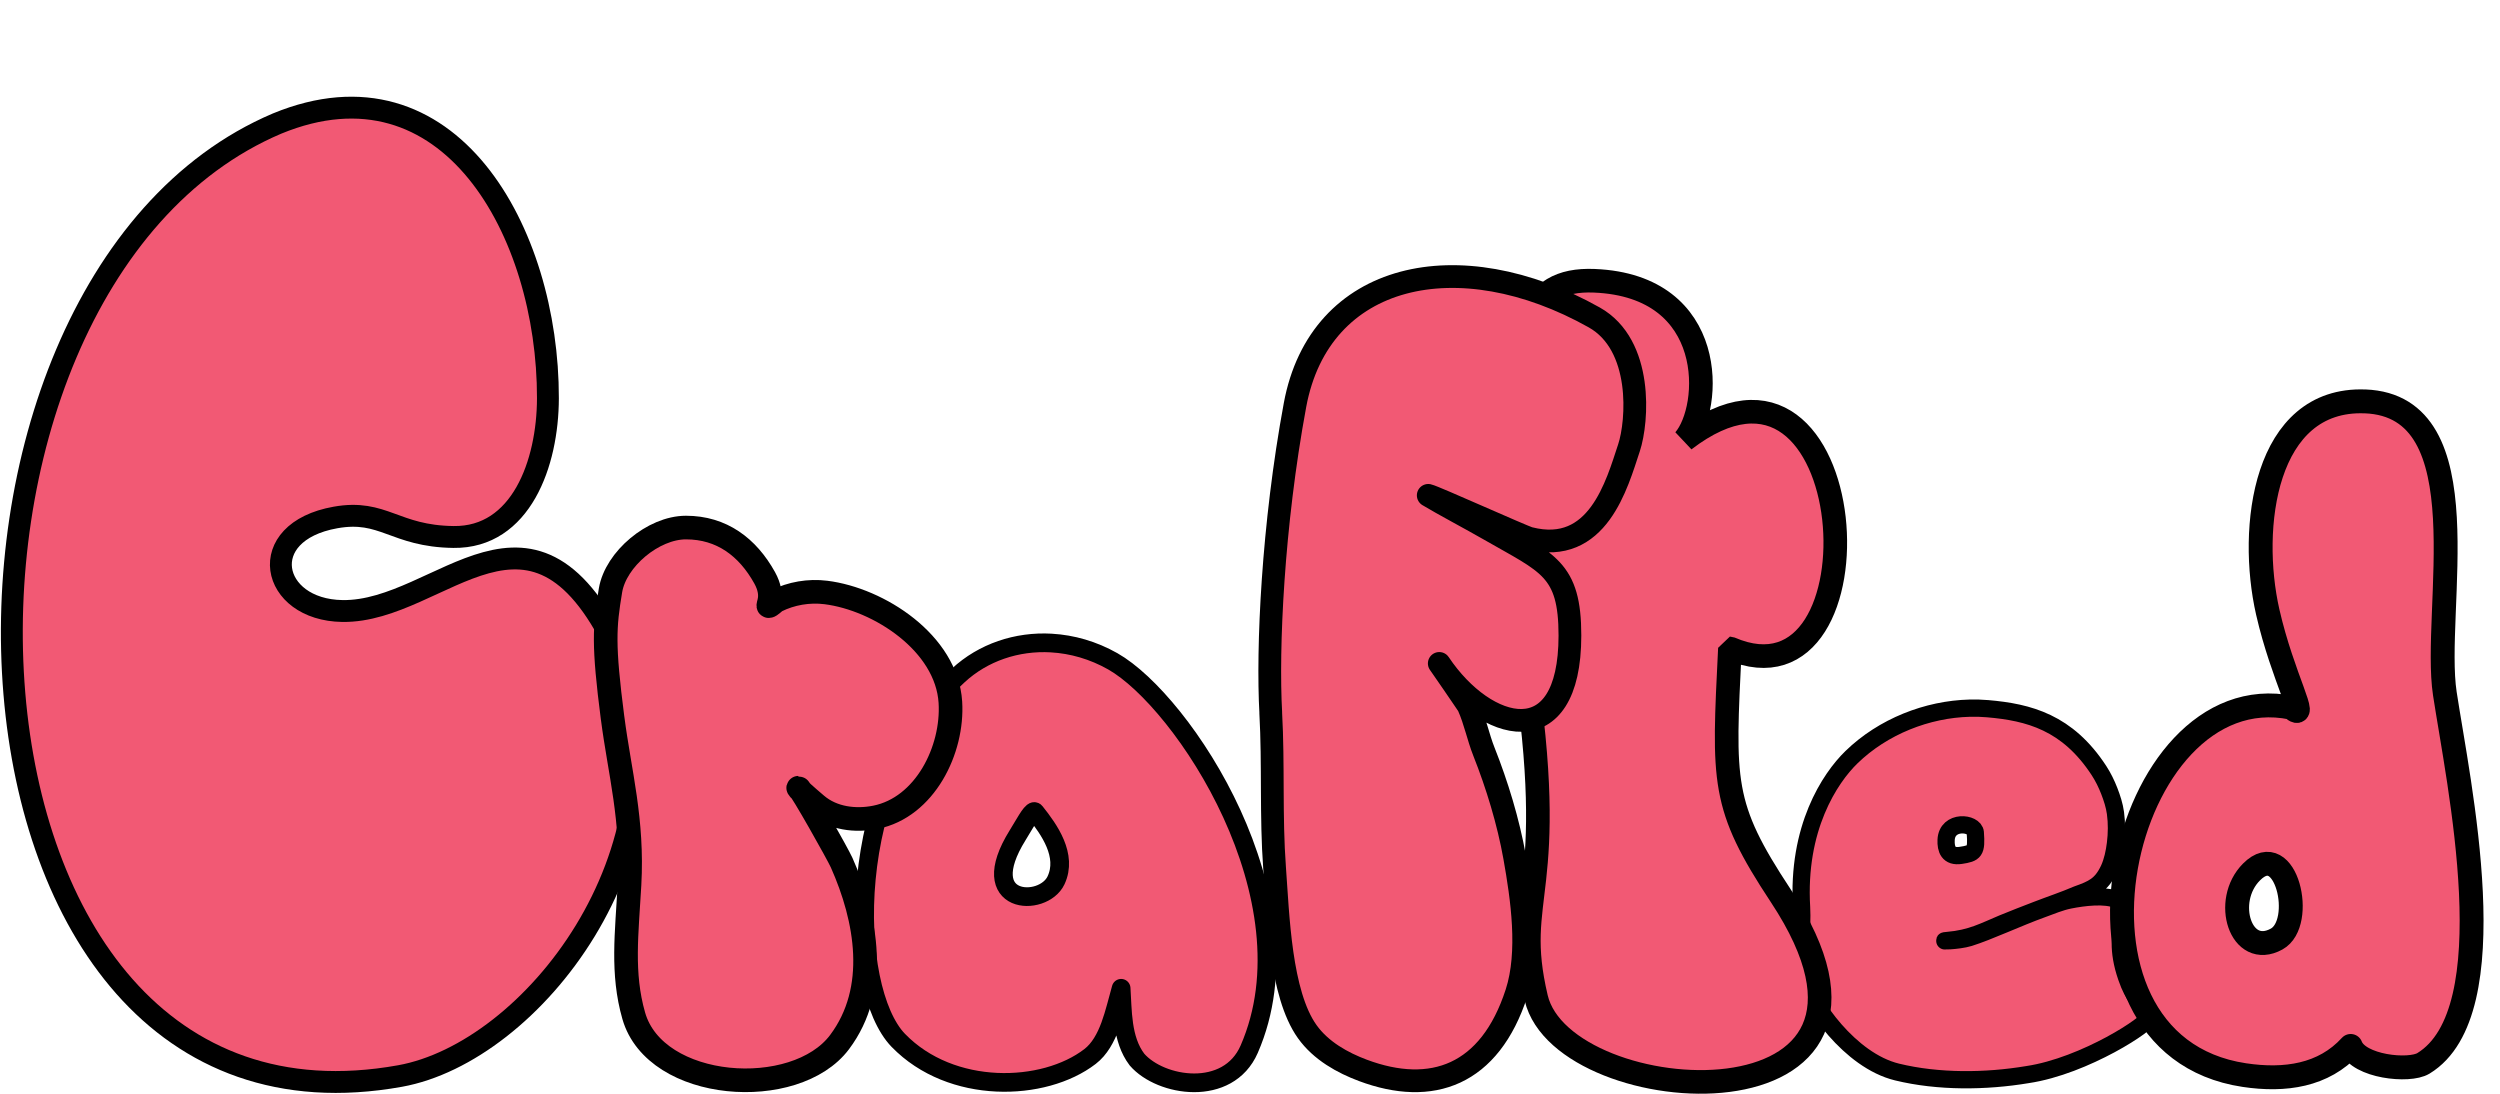
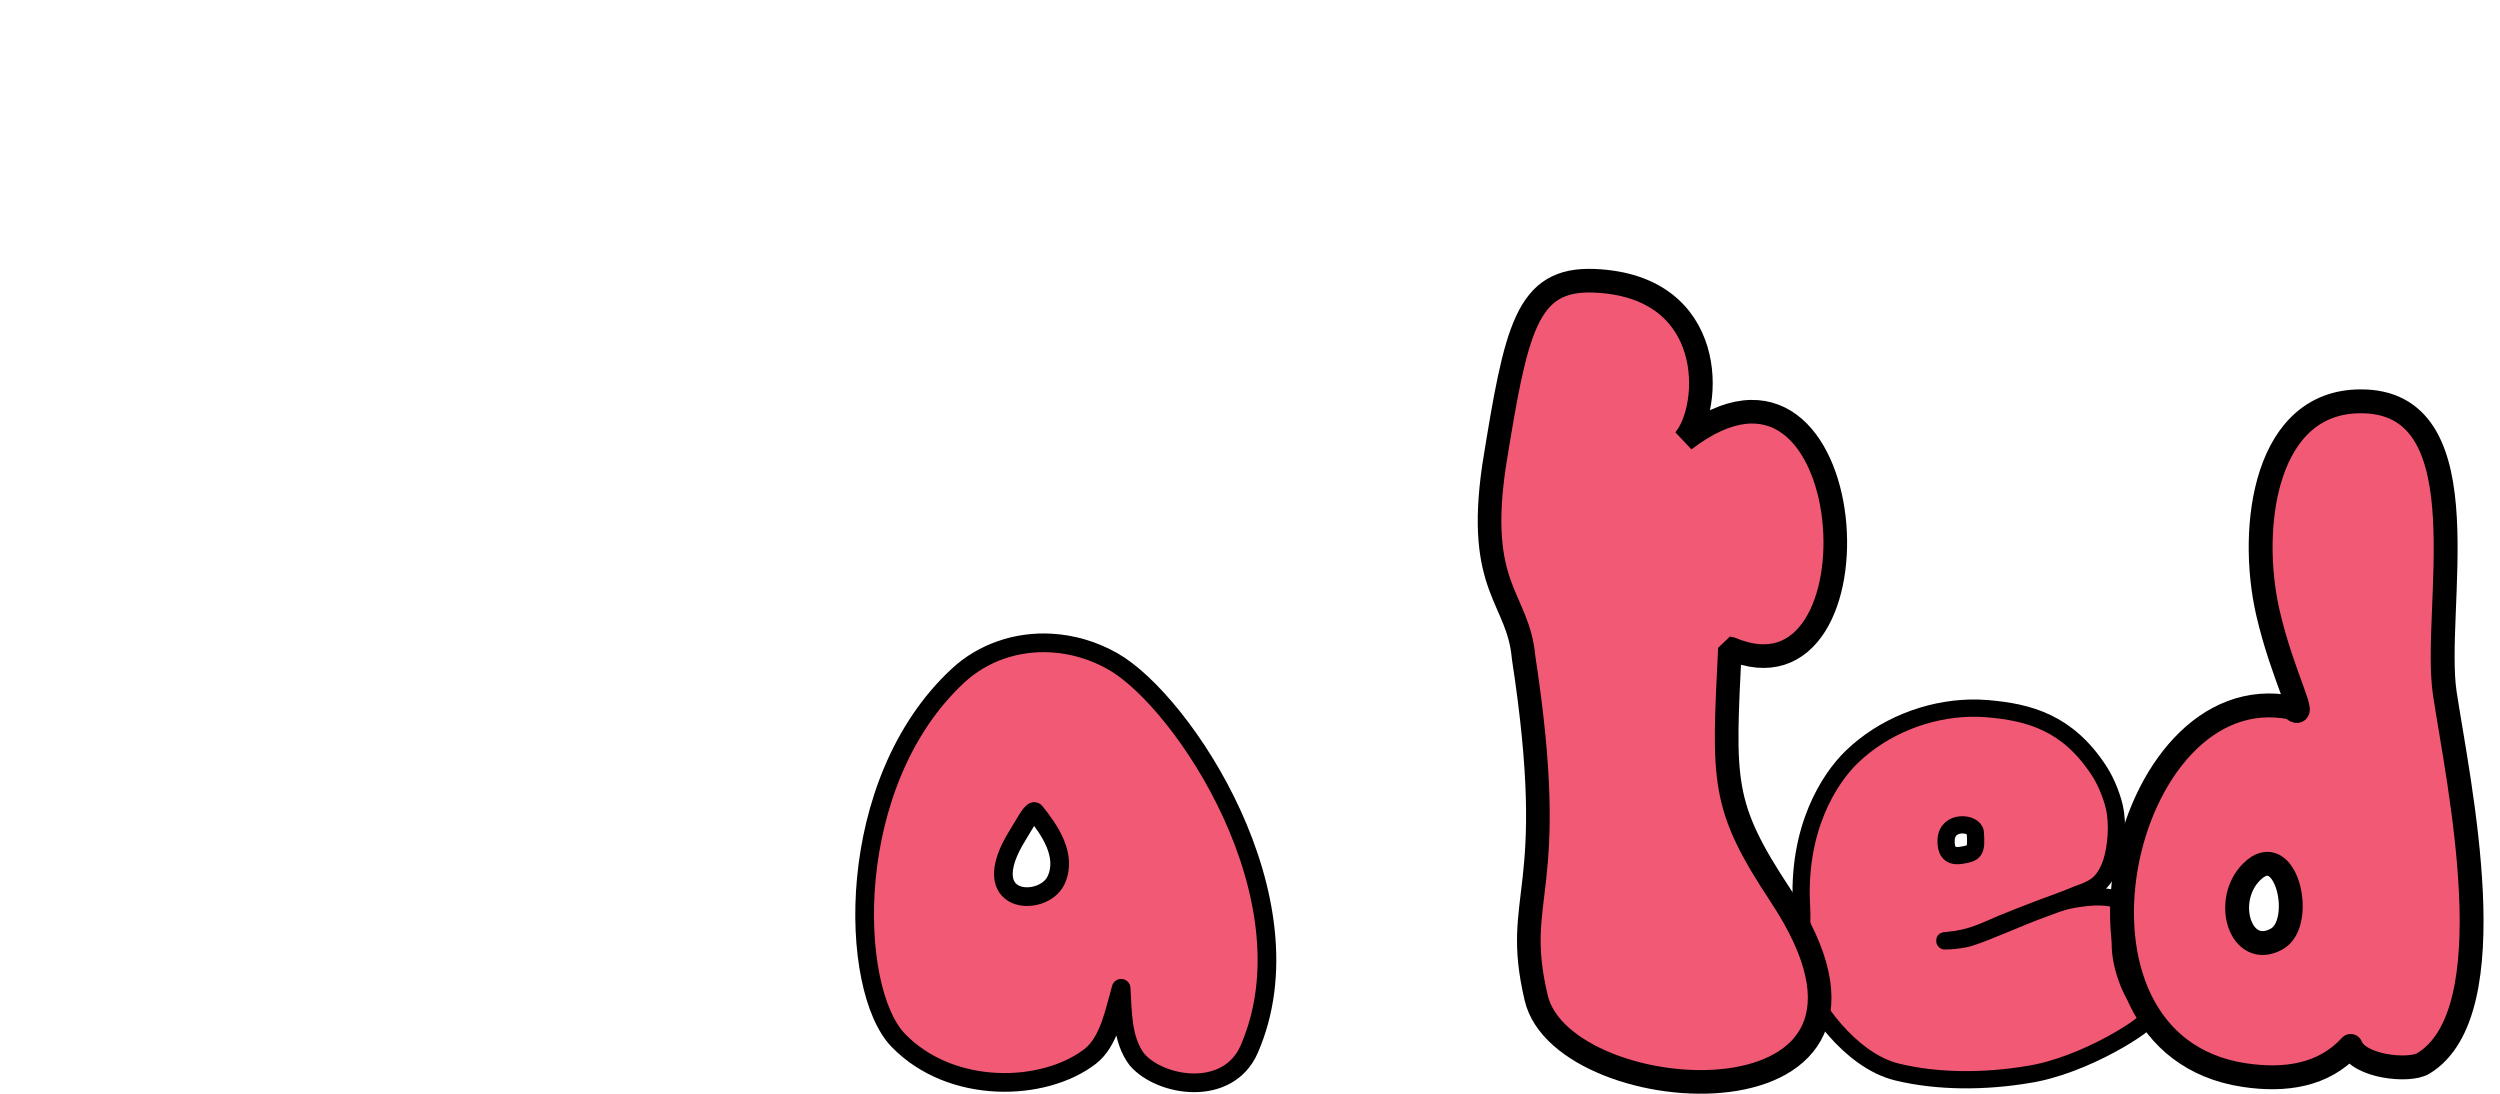
<svg xmlns="http://www.w3.org/2000/svg" xmlns:ns1="http://www.inkscape.org/namespaces/inkscape" xmlns:ns2="http://sodipodi.sourceforge.net/DTD/sodipodi-0.dtd" width="400" height="175" viewBox="0 0 105.833 46.302" version="1.1" id="svg1" ns1:version="1.4.2 (f4327f4, 2025-05-13)" ns2:docname="crafted.svg">
  <ns2:namedview id="namedview1" pagecolor="#505050" bordercolor="#ffffff" borderopacity="1" ns1:showpageshadow="0" ns1:pageopacity="0" ns1:pagecheckerboard="1" ns1:deskcolor="#505050" ns1:document-units="mm" ns1:zoom="1.4142136" ns1:cx="227.68838" ns1:cy="-159.09903" ns1:window-width="1718" ns1:window-height="1360" ns1:window-x="0" ns1:window-y="0" ns1:window-maximized="1" ns1:current-layer="layer1" showgrid="false" />
  <defs id="defs1" />
  <g ns1:label="Layer 1" ns1:groupmode="layer" id="layer1" transform="translate(1.894,-52.32)" style="stroke-width:0.661;stroke-dasharray:none">
-     <path style="display:inline;fill:#f25974;fill-opacity:1;stroke:#000000;stroke-width:0.926;stroke-linecap:round;stroke-linejoin:bevel;stroke-dasharray:none;stroke-opacity:1" d="m 9.834,57.551 c -16.326,6.942 -15.061,43.968 5.204,40.321 5.585,-1.005 12.214,-9.47 9.343,-17.737 -3.695,-8.113 -7.572,-1.886 -11.78,-1.949 -3.057,-0.045 -3.756,-3.344 -0.291,-3.96 2.035,-0.362 2.489,0.793 4.994,0.826 2.855,0.037 3.992,-3.11 3.997,-5.873 0.014,-7.042 -4.183,-14.63 -11.467,-11.628 z" id="path2-7" ns2:nodetypes="ssssssss" />
    <path id="e2-1" style="display:inline;fill:#f25974;fill-opacity:1;stroke:#000000;stroke-width:0.73;stroke-linejoin:bevel;stroke-dasharray:none" d="m 81.487,82.299 c -1.791,0.045 -3.662,0.773 -5.004,2.077 -0.914,0.889 -2.314,3 -2.11,6.362 0.049,0.808 -0.124,2.239 0.091,3.01 0.285,1.022 1.937,3.463 3.95,3.954 1.747,0.426 3.75,0.406 5.517,0.11 2.435,-0.36 5.24,-2.213 5.134,-2.425 -0.399,-0.803 -0.617,-0.774 -0.937,-1.696 -0.802,-2.316 0.569,-2.902 -0.368,-3.268 -0.526,-0.239 -1.458,-0.117 -2.045,2.51e-4 -0.397,0.079 -0.777,0.243 -1.161,0.382 -1.037,0.374 -2.272,0.958 -3.085,1.211 -0.474,0.147 -1.369,0.154 -0.92,0.117 1.009,-0.084 1.563,-0.401 2.334,-0.722 0.466,-0.194 0.97,-0.386 1.456,-0.574 0.564,-0.219 1.138,-0.407 1.695,-0.647 0.665,-0.238 1.025,-0.388 1.35,-1.079 0.151,-0.333 0.229,-0.708 0.276,-1.079 0.053,-0.427 0.058,-0.869 0,-1.295 -0.044,-0.322 -0.146,-0.632 -0.261,-0.93 -0.118,-0.304 -0.262,-0.597 -0.435,-0.863 -1.335,-2.048 -2.973,-2.473 -4.716,-2.623 -0.251,-0.022 -0.505,-0.029 -0.761,-0.023 z m 0.24,5.267 c 0.059,0.812 -0.023,0.875 -0.618,0.965 -0.519,0.079 -0.635,-0.262 -0.618,-0.652 0.037,-0.863 1.206,-0.737 1.237,-0.313 z" ns2:nodetypes="ssssssssccsssssccssscscsssss" ns1:label="e2" />
    <path id="path2" style="fill:#f25974;fill-rule:evenodd;stroke:#000000;stroke-width:0.791;stroke-linecap:square;stroke-linejoin:round;stroke-dasharray:none;paint-order:fill markers stroke" d="m 42.614,79.541 c -1.463,-0.083 -2.889,0.398 -3.943,1.373 -4.889,4.519 -4.64,13.278 -2.538,15.447 2.244,2.315 6.168,2.186 8.118,0.684 0.811,-0.625 1.034,-1.91 1.316,-2.888 0.064,0.921 0.012,2.153 0.671,3.018 1.005,1.161 3.857,1.609 4.75,-0.438 2.775,-6.364 -2.805,-14.738 -5.773,-16.421 -0.831,-0.471 -1.722,-0.724 -2.6,-0.774 z m -0.729,7.132 c 0.017,-0.002 0.032,0.005 0.044,0.021 0.596,0.745 1.374,1.841 0.882,2.893 -0.544,1.165 -3.473,1.06 -1.625,-1.91 0.27,-0.433 0.56,-0.991 0.699,-1.004 z" />
-     <path style="fill:#f25974;fill-rule:evenodd;stroke:#000000;stroke-width:1;stroke-linecap:square;stroke-linejoin:round;stroke-dasharray:none;paint-order:fill markers stroke" d="m 24.04,82.718 c 0.296,2.297 0.869,4.3 0.715,7.06 -0.115,2.062 -0.336,3.74 0.179,5.541 0.914,3.2 6.84,3.614 8.713,1.117 1.686,-2.249 1.149,-5.213 0.089,-7.596 -0.16,-0.36 -1.744,-3.173 -1.832,-3.173 -0.074,0 0.366,0.378 0.76,0.715 0.7,0.6 1.671,0.702 2.502,0.536 2.097,-0.419 3.298,-2.856 3.173,-4.87 -0.156,-2.503 -3.018,-4.365 -5.273,-4.647 -0.722,-0.09 -1.465,0.04 -2.1,0.357 -0.06,0.03 -0.246,0.223 -0.313,0.223 -0.115,0 0.269,-0.4 -0.179,-1.206 -0.72,-1.295 -1.818,-2.122 -3.329,-2.122 -1.383,0 -2.974,1.336 -3.195,2.659 -0.259,1.554 -0.312,2.292 0.089,5.407 z" id="path1" ns2:nodetypes="ssssssssssssssss" />
    <path style="fill:#f25974;fill-opacity:1;stroke:#000000;stroke-width:1;stroke-linecap:round;stroke-linejoin:bevel;stroke-dasharray:none;stroke-opacity:1" d="m 71.339,79.768 c -0.278,5.685 -0.378,6.639 2.155,10.476 6.709,10.163 -9.204,9.21 -10.356,4.321 -1.052,-4.462 1.028,-4.234 -0.533,-14.409 -0.223,-2.546 -2.016,-2.886 -1.254,-8.095 0.939,-5.838 1.367,-7.972 4.245,-7.855 5.246,0.214 4.993,5.378 3.81,6.741 7.602,-5.839 8.649,11.731 1.934,8.821 z" id="path3-8" ns2:nodetypes="cssccsccc" />
-     <path style="fill:#f25974;fill-rule:evenodd;stroke:#000000;stroke-width:0.963;stroke-linecap:square;stroke-linejoin:round;stroke-dasharray:none;paint-order:fill markers stroke" d="m 51.9,82.499 c 0.122,2.182 10e-4,4.389 0.163,6.564 0.149,2.003 0.236,5.322 1.382,6.929 0.58,0.814 1.499,1.32 2.358,1.641 2.911,1.088 5.369,0.22 6.504,-3.282 0.562,-1.734 0.227,-4.012 -0.081,-5.744 -0.269,-1.508 -0.744,-3.061 -1.301,-4.467 -0.246,-0.621 -0.377,-1.302 -0.65,-1.915 -0.044,-0.098 -1.297,-1.905 -1.238,-1.817 1.956,2.924 5.529,3.894 5.529,-1.185 0,-2.832 -0.942,-3.062 -3.396,-4.474 -0.809,-0.465 -1.97,-1.077 -2.602,-1.459 0.246,0.05 4.004,1.747 4.282,1.818 2.898,0.739 3.707,-2.298 4.216,-3.83 0.371,-1.119 0.608,-4.354 -1.473,-5.522 -5.73,-3.215 -11.621,-1.928 -12.665,3.709 -0.946,5.111 -1.178,10.308 -1.026,13.033 z" id="path3" ns2:nodetypes="scsssssscsssssssss" />
    <path id="path4" style="fill:#f25974;fill-rule:evenodd;stroke:#000000;stroke-width:1.011;stroke-linecap:square;stroke-linejoin:round;stroke-dasharray:none;paint-order:fill markers stroke" d="m 98.225,69.313 c -4.263,-0.162 -4.932,5.346 -4.118,8.917 0.635,2.785 1.805,4.745 1.009,4.05 -7.252,-1.475 -10.765,14.235 -2.001,15.552 1.72,0.258 3.355,0.025 4.503,-1.234 0.337,0.88 2.473,1.108 3.079,0.738 3.577,-2.18 1.482,-11.872 0.907,-15.653 -0.535,-3.52 1.667,-12.178 -3.378,-12.371 z m -3.744,22.761 c -1.515,0.829 -2.294,-1.608 -1.058,-2.844 1.463,-1.463 2.296,2.168 1.058,2.844 z" ns2:nodetypes="sccscsssssss" />
  </g>
</svg>